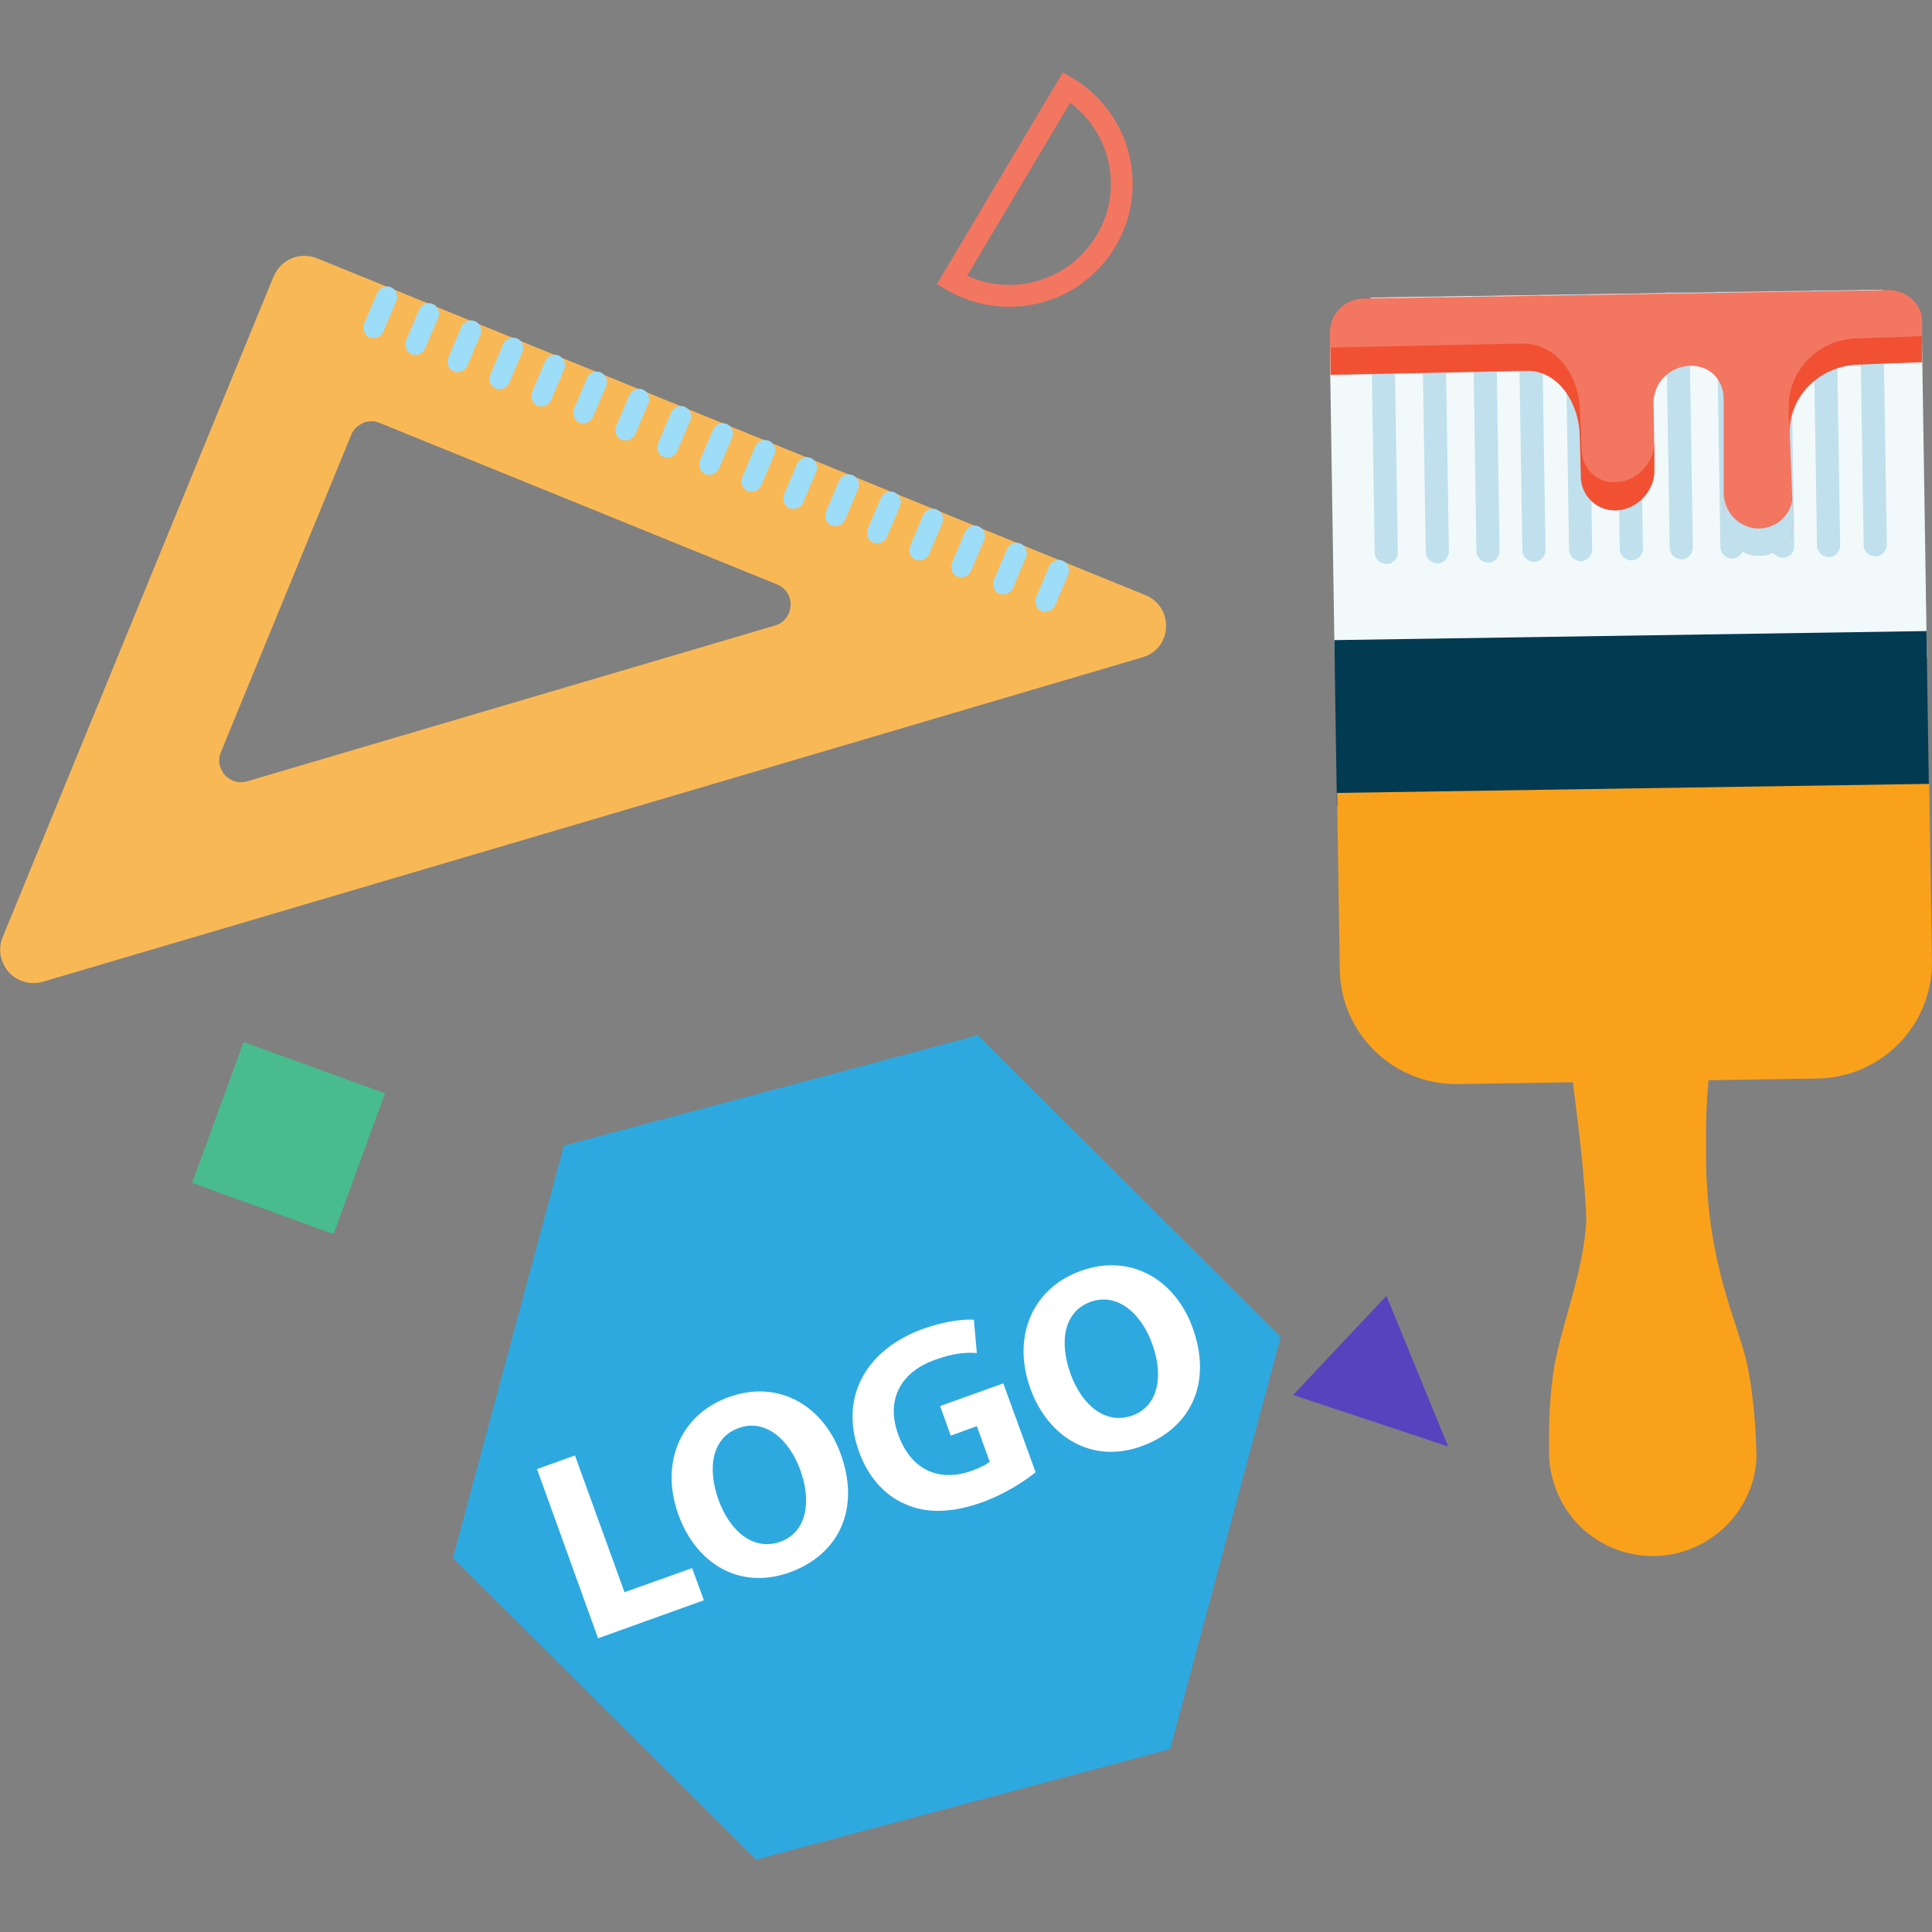
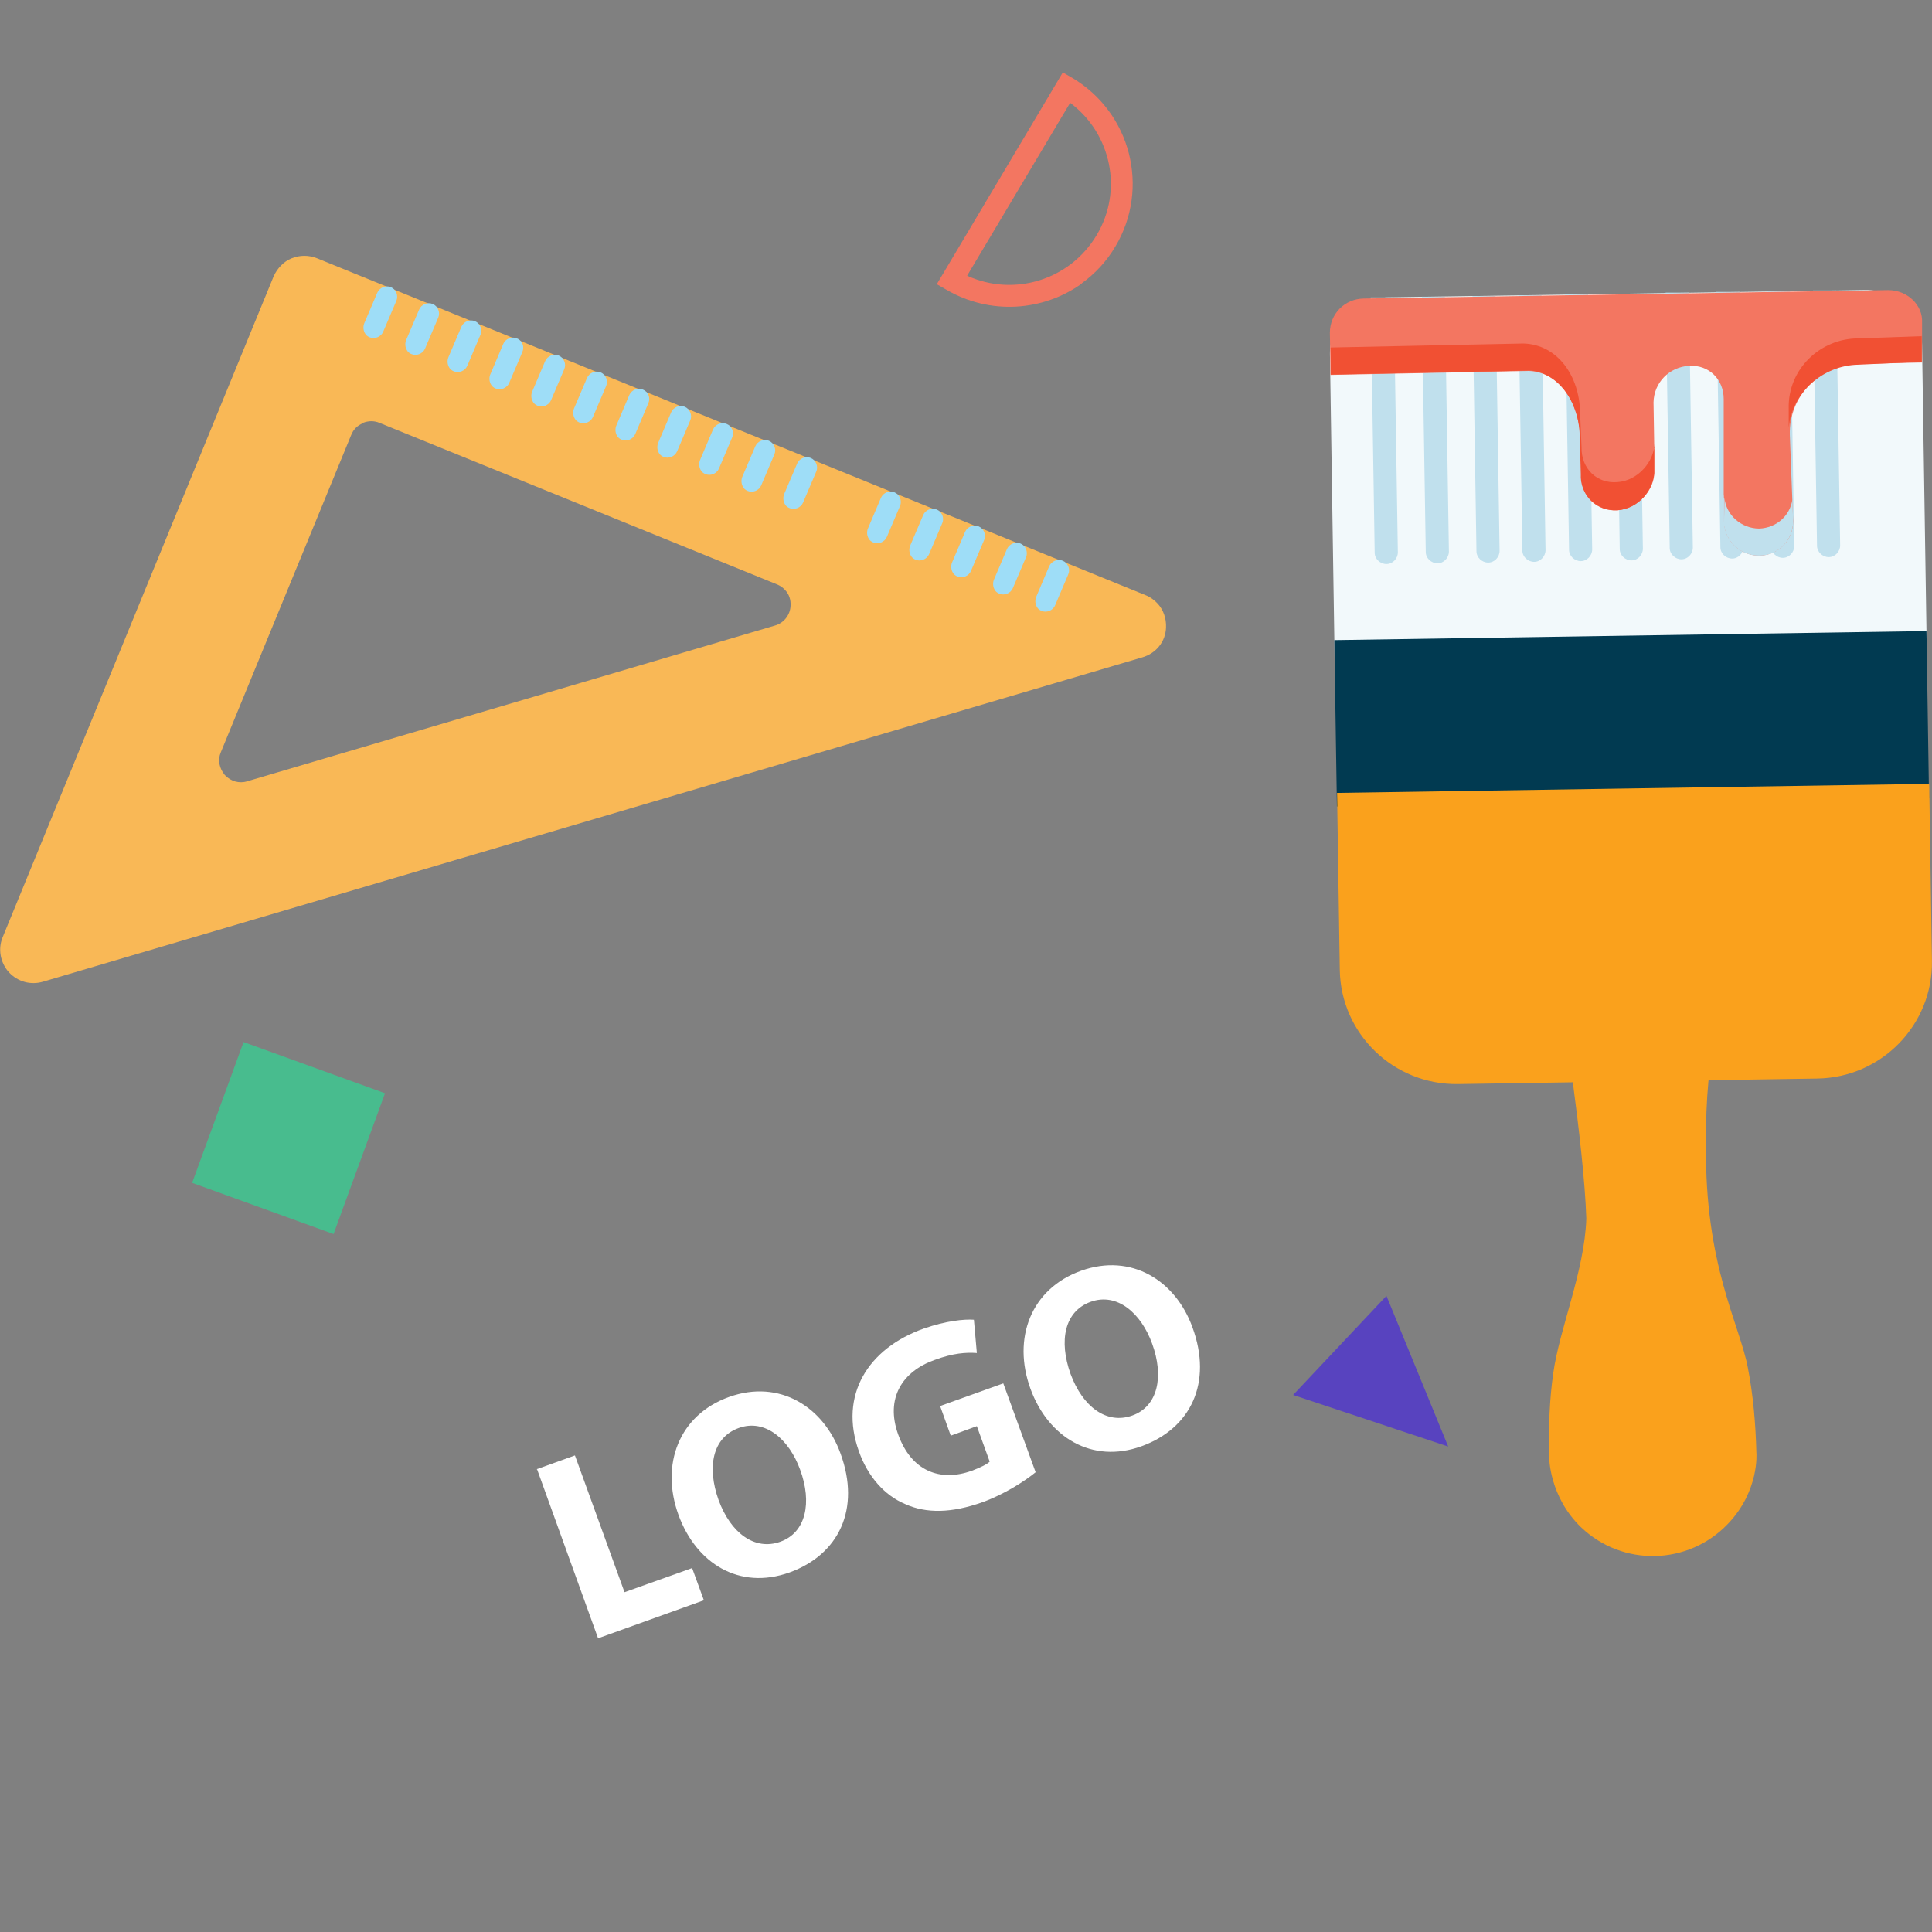
<svg xmlns="http://www.w3.org/2000/svg" width="80" height="80" viewBox="0 0 80 80" fill="none">
  <rect x="0" y="0" width="80" height="80" fill="#808080" stroke="none" />
  <g clip-path="url(#clip0_15156_2585)">
    <path d="M11.333 11.437L0.106 38.818C-0.091 39.302 0.015 39.862 0.365 40.256C0.73 40.65 1.263 40.801 1.78 40.65L47.309 27.217C47.872 27.051 48.268 26.566 48.283 25.975C48.298 25.612 48.176 25.264 47.948 25.006C47.811 24.855 47.629 24.718 47.431 24.643L13.128 10.695C12.793 10.559 12.413 10.559 12.078 10.695C11.744 10.831 11.485 11.104 11.333 11.437ZM15.029 17.51C15.258 17.419 15.501 17.419 15.714 17.51L32.189 24.204C32.325 24.264 32.432 24.34 32.523 24.446C32.675 24.612 32.751 24.84 32.736 25.082C32.721 25.46 32.462 25.794 32.097 25.9L10.238 32.351C9.903 32.457 9.553 32.351 9.31 32.094C9.082 31.821 9.005 31.473 9.142 31.155L14.543 18.01C14.634 17.782 14.801 17.616 15.029 17.525V17.51Z" fill="#F9B856" />
    <path d="M42.943 25.142C42.867 25.021 42.852 24.87 42.898 24.734L43.445 23.446C43.537 23.234 43.795 23.128 44.008 23.219C44.221 23.31 44.328 23.567 44.236 23.779L43.689 25.067C43.598 25.279 43.339 25.385 43.126 25.294C43.05 25.264 42.974 25.203 42.943 25.142Z" fill="#9EDDF7" />
    <path d="M41.194 24.431C41.118 24.309 41.103 24.158 41.148 24.022L41.696 22.735C41.787 22.523 42.046 22.416 42.259 22.507C42.472 22.598 42.578 22.856 42.487 23.068L41.939 24.355C41.848 24.567 41.59 24.673 41.377 24.582C41.3 24.552 41.224 24.491 41.194 24.431Z" fill="#9EDDF7" />
    <path d="M39.46 23.719C39.384 23.598 39.369 23.446 39.414 23.31L39.962 22.023C40.053 21.811 40.312 21.705 40.525 21.796C40.738 21.887 40.844 22.144 40.753 22.356L40.205 23.643C40.114 23.855 39.855 23.961 39.642 23.87C39.566 23.84 39.49 23.779 39.46 23.719Z" fill="#9EDDF7" />
    <path d="M37.726 23.022C37.65 22.901 37.635 22.75 37.68 22.613L38.228 21.326C38.319 21.114 38.578 21.008 38.791 21.099C39.004 21.19 39.11 21.447 39.019 21.659L38.471 22.947C38.38 23.159 38.121 23.265 37.908 23.174C37.832 23.143 37.756 23.083 37.726 23.022Z" fill="#9EDDF7" />
    <path d="M35.976 22.311C35.9 22.189 35.885 22.038 35.931 21.902L36.478 20.614C36.57 20.402 36.828 20.296 37.041 20.387C37.254 20.478 37.361 20.736 37.269 20.948L36.722 22.235C36.63 22.447 36.372 22.553 36.159 22.462C36.083 22.432 36.007 22.371 35.976 22.311Z" fill="#9EDDF7" />
-     <path d="M34.242 21.599C34.166 21.478 34.151 21.326 34.197 21.19L34.744 19.903C34.836 19.691 35.094 19.585 35.307 19.675C35.52 19.766 35.627 20.024 35.535 20.236L34.988 21.523C34.896 21.735 34.638 21.841 34.425 21.75C34.349 21.72 34.273 21.659 34.242 21.599Z" fill="#9EDDF7" />
    <path d="M32.508 20.887C32.432 20.766 32.417 20.614 32.462 20.478L33.01 19.191C33.101 18.979 33.36 18.873 33.573 18.964C33.786 19.055 33.892 19.312 33.801 19.524L33.253 20.811C33.162 21.023 32.904 21.129 32.691 21.038C32.614 21.008 32.538 20.948 32.508 20.887Z" fill="#9EDDF7" />
    <path d="M30.774 20.175C30.698 20.054 30.683 19.903 30.728 19.766L31.276 18.479C31.367 18.267 31.626 18.161 31.839 18.252C32.052 18.343 32.158 18.6 32.067 18.812L31.519 20.1C31.428 20.312 31.169 20.418 30.956 20.327C30.88 20.297 30.804 20.236 30.774 20.175Z" fill="#9EDDF7" />
    <path d="M29.024 19.479C28.948 19.358 28.933 19.206 28.979 19.07L29.526 17.782C29.618 17.57 29.876 17.465 30.089 17.555C30.317 17.646 30.409 17.904 30.317 18.116L29.77 19.403C29.678 19.615 29.42 19.721 29.207 19.63C29.131 19.6 29.055 19.539 29.024 19.479Z" fill="#9EDDF7" />
    <path d="M27.29 18.767C27.214 18.646 27.199 18.494 27.245 18.358L27.792 17.071C27.884 16.859 28.142 16.753 28.355 16.844C28.568 16.934 28.675 17.192 28.583 17.404L28.036 18.691C27.944 18.903 27.686 19.009 27.473 18.918C27.397 18.888 27.321 18.827 27.29 18.767Z" fill="#9EDDF7" />
    <path d="M25.556 18.055C25.48 17.934 25.465 17.782 25.511 17.646L26.058 16.359C26.149 16.147 26.408 16.041 26.621 16.132C26.849 16.223 26.94 16.48 26.849 16.692L26.302 17.979C26.21 18.191 25.952 18.297 25.739 18.206C25.663 18.176 25.587 18.116 25.556 18.055Z" fill="#9EDDF7" />
    <path d="M23.807 17.343C23.731 17.222 23.715 17.071 23.761 16.934L24.309 15.647C24.4 15.435 24.659 15.329 24.872 15.42C25.084 15.511 25.191 15.768 25.1 15.98L24.552 17.268C24.461 17.48 24.202 17.586 23.989 17.495C23.913 17.464 23.837 17.404 23.807 17.343Z" fill="#9EDDF7" />
    <path d="M22.073 16.647C21.997 16.526 21.981 16.374 22.027 16.238L22.575 14.951C22.666 14.739 22.924 14.633 23.137 14.723C23.35 14.814 23.457 15.072 23.366 15.284L22.818 16.571C22.727 16.783 22.468 16.889 22.255 16.798C22.179 16.768 22.103 16.707 22.073 16.647Z" fill="#9EDDF7" />
    <path d="M20.338 15.935C20.262 15.814 20.247 15.662 20.293 15.526L20.84 14.239C20.932 14.027 21.19 13.921 21.403 14.012C21.631 14.102 21.723 14.36 21.631 14.572L21.084 15.859C20.992 16.071 20.734 16.177 20.521 16.086C20.445 16.056 20.369 15.995 20.338 15.935Z" fill="#9EDDF7" />
    <path d="M18.604 15.223C18.528 15.102 18.513 14.951 18.559 14.814L19.106 13.527C19.198 13.315 19.456 13.209 19.669 13.3C19.882 13.391 19.988 13.648 19.897 13.86L19.35 15.147C19.258 15.36 19 15.466 18.787 15.375C18.711 15.344 18.635 15.284 18.604 15.223Z" fill="#9EDDF7" />
    <path d="M16.855 14.511C16.779 14.39 16.764 14.239 16.809 14.102L17.357 12.815C17.448 12.603 17.707 12.497 17.92 12.588C18.133 12.679 18.239 12.936 18.148 13.148L17.6 14.436C17.509 14.648 17.25 14.754 17.037 14.663C16.961 14.633 16.885 14.572 16.855 14.511Z" fill="#9EDDF7" />
    <path d="M15.121 13.815C15.045 13.694 15.029 13.542 15.075 13.406L15.623 12.119C15.714 11.907 15.973 11.801 16.186 11.891C16.398 11.982 16.505 12.24 16.414 12.452L15.866 13.739C15.775 13.951 15.516 14.057 15.303 13.966C15.227 13.936 15.151 13.875 15.121 13.815Z" fill="#9EDDF7" />
    <path d="M57.361 12.314L77.241 12.01C78.519 11.991 79.569 13.005 79.588 14.277L79.788 27.223L55.269 27.598L55.07 14.667C55.05 13.395 56.069 12.349 57.346 12.33L57.361 12.314Z" fill="#F2F9FB" />
    <path d="M79.771 26.131L55.252 26.506L55.359 33.395L79.877 33.02L79.771 26.131Z" fill="#013A51" />
    <path d="M55.365 32.833L79.884 32.458L79.997 39.786C80.038 42.436 77.911 44.62 75.25 44.66L60.374 44.888C57.712 44.928 55.519 42.811 55.478 40.161L55.365 32.833Z" fill="#FAA11C" />
    <path d="M57.41 23.355C57.669 23.355 57.882 23.128 57.882 22.871L57.714 12.316H56.756L56.923 22.886C56.923 23.143 57.151 23.355 57.41 23.355Z" fill="#C0E0ED" />
    <path d="M59.525 23.325C59.783 23.325 59.996 23.098 59.996 22.84L59.829 12.285H58.87L59.038 22.856C59.038 23.113 59.266 23.325 59.525 23.325Z" fill="#C0E0ED" />
    <path d="M61.624 23.295C61.882 23.295 62.095 23.068 62.095 22.81L61.928 12.255H60.97L61.137 22.825C61.137 23.083 61.365 23.295 61.624 23.295Z" fill="#C0E0ED" />
    <path d="M63.525 23.265C63.784 23.265 63.997 23.037 63.997 22.78L63.83 12.225H62.871L63.038 22.795C63.038 23.053 63.267 23.265 63.525 23.265Z" fill="#C0E0ED" />
    <path d="M65.457 23.234C65.716 23.234 65.929 23.007 65.929 22.75L65.761 12.194H64.803L64.971 22.765C64.971 23.022 65.199 23.234 65.457 23.234Z" fill="#C0E0ED" />
    <path d="M67.556 23.204C67.815 23.204 68.028 22.977 68.028 22.719L67.861 12.164H66.902L67.07 22.735C67.07 22.992 67.298 23.204 67.556 23.204Z" fill="#C0E0ED" />
    <path d="M69.625 23.159C69.884 23.159 70.097 22.931 70.097 22.674L69.93 12.118H68.971L69.139 22.689C69.139 22.947 69.367 23.159 69.625 23.159Z" fill="#C0E0ED" />
    <path d="M71.725 23.128C71.983 23.128 72.196 22.901 72.196 22.644L72.029 12.088H71.07L71.238 22.659C71.238 22.916 71.466 23.128 71.725 23.128Z" fill="#C0E0ED" />
    <path d="M73.824 23.098C74.082 23.098 74.295 22.871 74.295 22.613L74.128 12.058H73.17L73.337 22.628C73.337 22.886 73.565 23.098 73.824 23.098Z" fill="#C0E0ED" />
    <path d="M75.725 23.068C75.984 23.068 76.197 22.84 76.197 22.583L76.03 12.028H75.071L75.239 22.598C75.239 22.856 75.467 23.068 75.725 23.068Z" fill="#C0E0ED" />
-     <path d="M77.657 23.037C77.916 23.037 78.129 22.81 78.129 22.553L77.962 11.997H77.003L77.171 22.568C77.171 22.825 77.399 23.037 77.657 23.037Z" fill="#C0E0ED" />
    <path d="M71.375 20.599V16.526C71.375 15.708 70.766 15.102 69.945 15.148C69.123 15.193 68.484 15.844 68.469 16.662L68.5 18.57V19.479C68.545 20.266 67.83 21.069 66.978 21.129C66.127 21.19 65.442 20.539 65.488 19.691L65.442 18.222C65.412 16.738 64.621 15.42 63.312 15.36L55.098 15.526L55.067 13.784C55.067 12.997 55.676 12.376 56.467 12.361L78.19 12.013C78.981 12.013 79.635 12.634 79.589 13.376V15.011L76.988 15.072C75.345 15.087 74.067 16.404 74.113 18.01L74.25 21.584C74.25 22.371 73.641 22.992 72.85 23.007C72.059 23.007 71.405 22.386 71.39 21.599V20.63L71.375 20.599Z" fill="#F37661" />
    <path d="M79.559 13.921L76.957 14.012C75.345 14.012 74.022 15.314 74.067 16.919V17.707C74.204 16.268 75.467 15.132 76.942 15.102L79.574 14.981V13.906L79.559 13.921Z" fill="#F15033" />
    <path d="M68.5 18.555V19.585C68.439 20.312 67.861 21.054 66.978 21.129C66.096 21.175 65.412 20.478 65.457 19.63L65.412 18.01C65.366 16.571 64.468 15.405 63.343 15.344L55.098 15.511V14.39L63.084 14.224C64.514 14.269 65.396 15.587 65.427 17.056L65.488 18.525C65.472 19.403 66.126 20.039 66.978 19.963C67.83 19.903 68.515 19.1 68.515 18.313V18.555H68.5Z" fill="#F15033" />
    <path d="M71.39 21.599V20.599C71.39 20.599 71.39 20.508 71.375 20.478V21.599C71.405 22.386 72.059 23.022 72.85 23.007C73.641 23.007 74.25 22.371 74.25 21.584L74.219 20.69C74.113 21.372 73.55 21.856 72.85 21.887C72.105 21.887 71.466 21.326 71.405 20.599" fill="#C0E0ED" />
    <path d="M72.729 60.17C72.698 58.944 72.592 57.748 72.379 56.657C72.059 54.885 70.569 52.371 70.645 47.389C70.584 43.542 71.42 41.18 71.42 41.18L64.621 41.286C64.621 41.286 65.594 47.45 65.686 50.463C65.609 52.659 64.575 55.006 64.316 56.869C64.164 57.929 64.119 59.08 64.149 60.261V60.307V60.352C64.149 60.352 64.149 61.973 65.472 63.245C67.191 64.88 69.899 64.82 71.542 63.108C72.865 61.73 72.729 60.155 72.729 60.155V60.17Z" fill="#FAA11C" />
    <path d="M59.966 59.898L57.41 53.659L53.546 57.763L59.966 59.898Z" fill="#5843BF" />
    <path d="M15.942 45.269L10.085 43.149L7.956 48.979L13.812 51.099L15.942 45.269Z" fill="#48BC8E" />
    <path d="M44.799 11.738C43.202 12.889 40.996 13.056 39.186 11.995L38.791 11.768L44.008 3L44.404 3.227C46.822 4.666 47.629 7.785 46.184 10.209C45.819 10.829 45.332 11.344 44.784 11.738H44.799ZM40.053 11.42C41.985 12.298 44.297 11.602 45.408 9.739C46.518 7.892 46.016 5.529 44.312 4.257L40.053 11.405V11.42Z" fill="#F37661" />
-     <path d="M40.494 42.865L23.35 47.439L18.756 64.506L31.306 77L48.45 72.427L53.029 55.359L40.494 42.865Z" fill="#2DA9E0" />
    <path d="M22.209 60.841L23.807 60.266L25.86 65.93L28.659 64.93L29.146 66.263L24.765 67.838L22.24 60.841H22.209Z" fill="white" />
    <path d="M34.805 60.19C35.642 62.477 34.744 64.37 32.691 65.112C30.607 65.854 28.827 64.733 28.096 62.734C27.336 60.645 28.112 58.585 30.196 57.843C32.28 57.101 34.105 58.252 34.805 60.19ZM29.755 62.114C30.257 63.477 31.245 64.219 32.31 63.84C33.375 63.461 33.634 62.219 33.132 60.857C32.675 59.6 31.686 58.736 30.591 59.13C29.496 59.524 29.268 60.751 29.755 62.114Z" fill="white" />
    <path d="M42.883 60.962C42.457 61.311 41.605 61.871 40.677 62.204C39.399 62.659 38.349 62.674 37.482 62.28C36.615 61.917 35.931 61.129 35.566 60.099C34.729 57.767 35.946 55.829 38.258 55.011C39.171 54.693 39.931 54.617 40.327 54.648L40.449 56.026C40.008 55.995 39.475 56.026 38.699 56.313C37.376 56.783 36.646 57.888 37.193 59.403C37.741 60.917 38.928 61.371 40.236 60.902C40.601 60.766 40.875 60.629 40.981 60.523L40.449 59.054L39.369 59.448L38.928 58.221L41.544 57.283L42.883 60.962Z" fill="white" />
    <path d="M49.378 54.965C50.215 57.252 49.317 59.145 47.264 59.887C45.21 60.629 43.4 59.509 42.67 57.51C41.909 55.42 42.685 53.36 44.769 52.618C46.853 51.876 48.678 53.027 49.378 54.965ZM44.328 56.889C44.83 58.252 45.819 58.994 46.883 58.615C47.948 58.237 48.207 56.995 47.705 55.632C47.248 54.375 46.26 53.512 45.164 53.905C44.069 54.299 43.841 55.526 44.328 56.889Z" fill="white" />
  </g>
  <defs>
    <clipPath id="clip0_15156_2585">
      <rect width="80" height="80" fill="white" />
    </clipPath>
  </defs>
</svg>